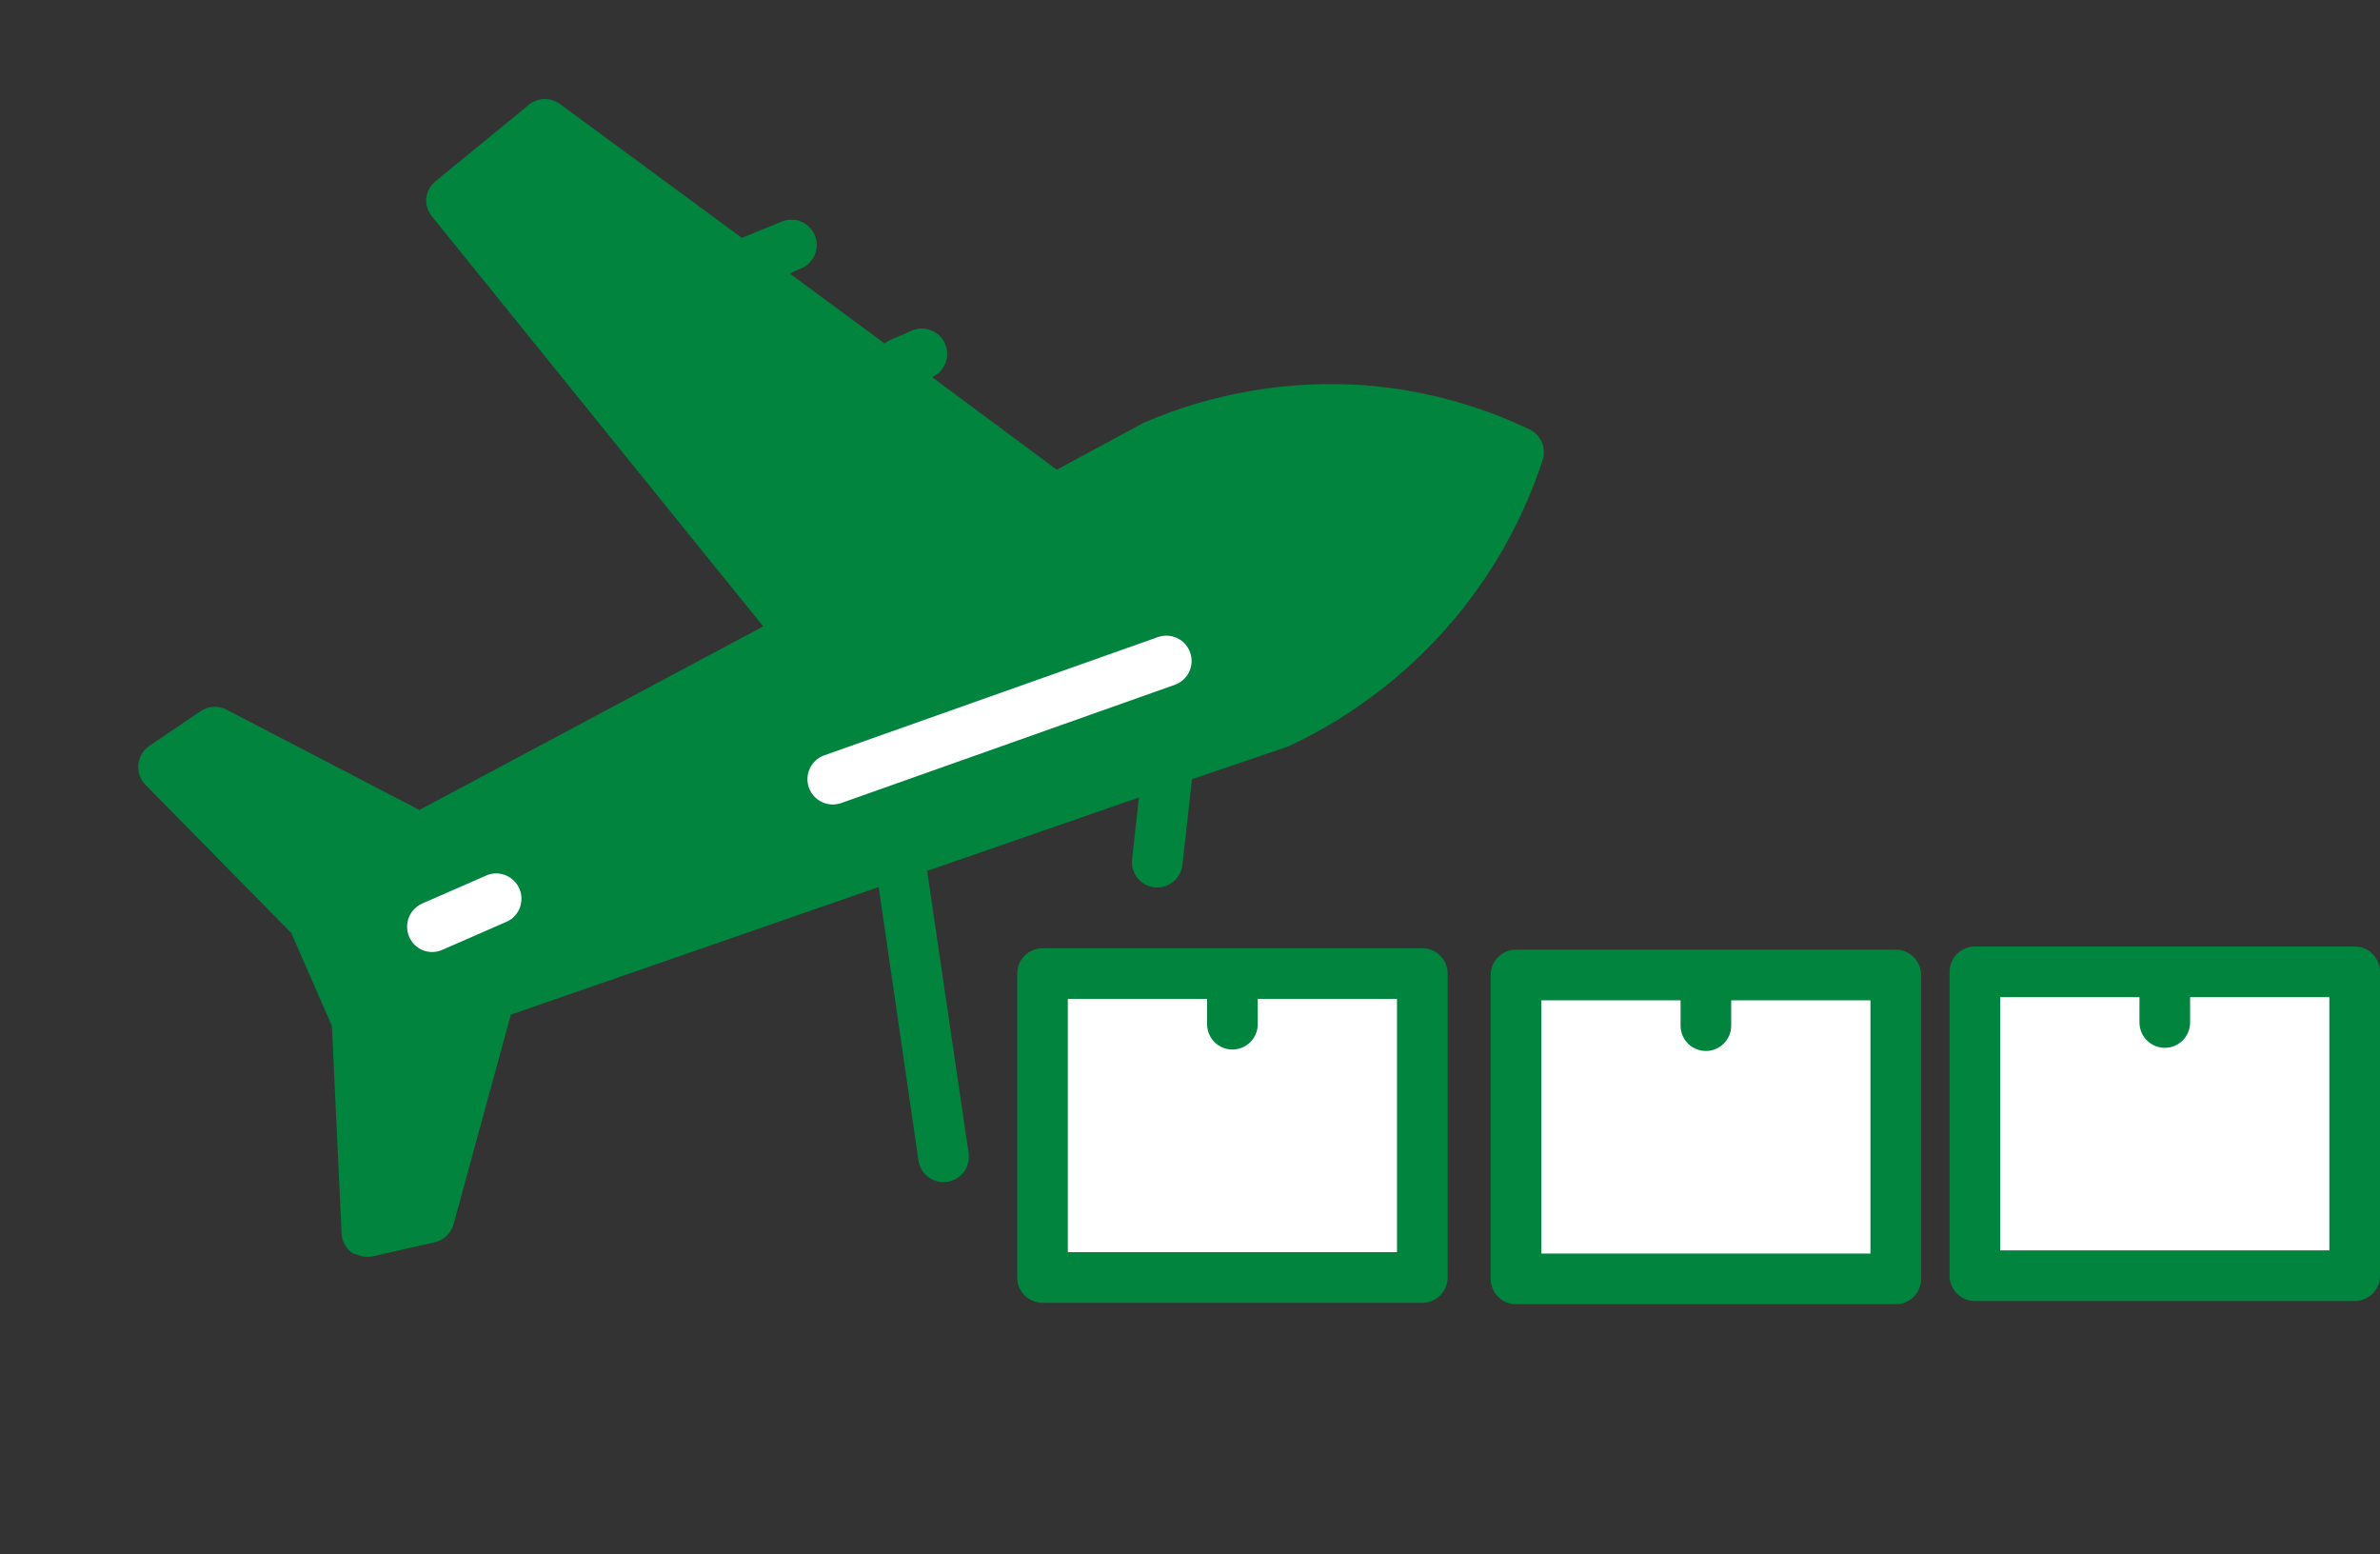
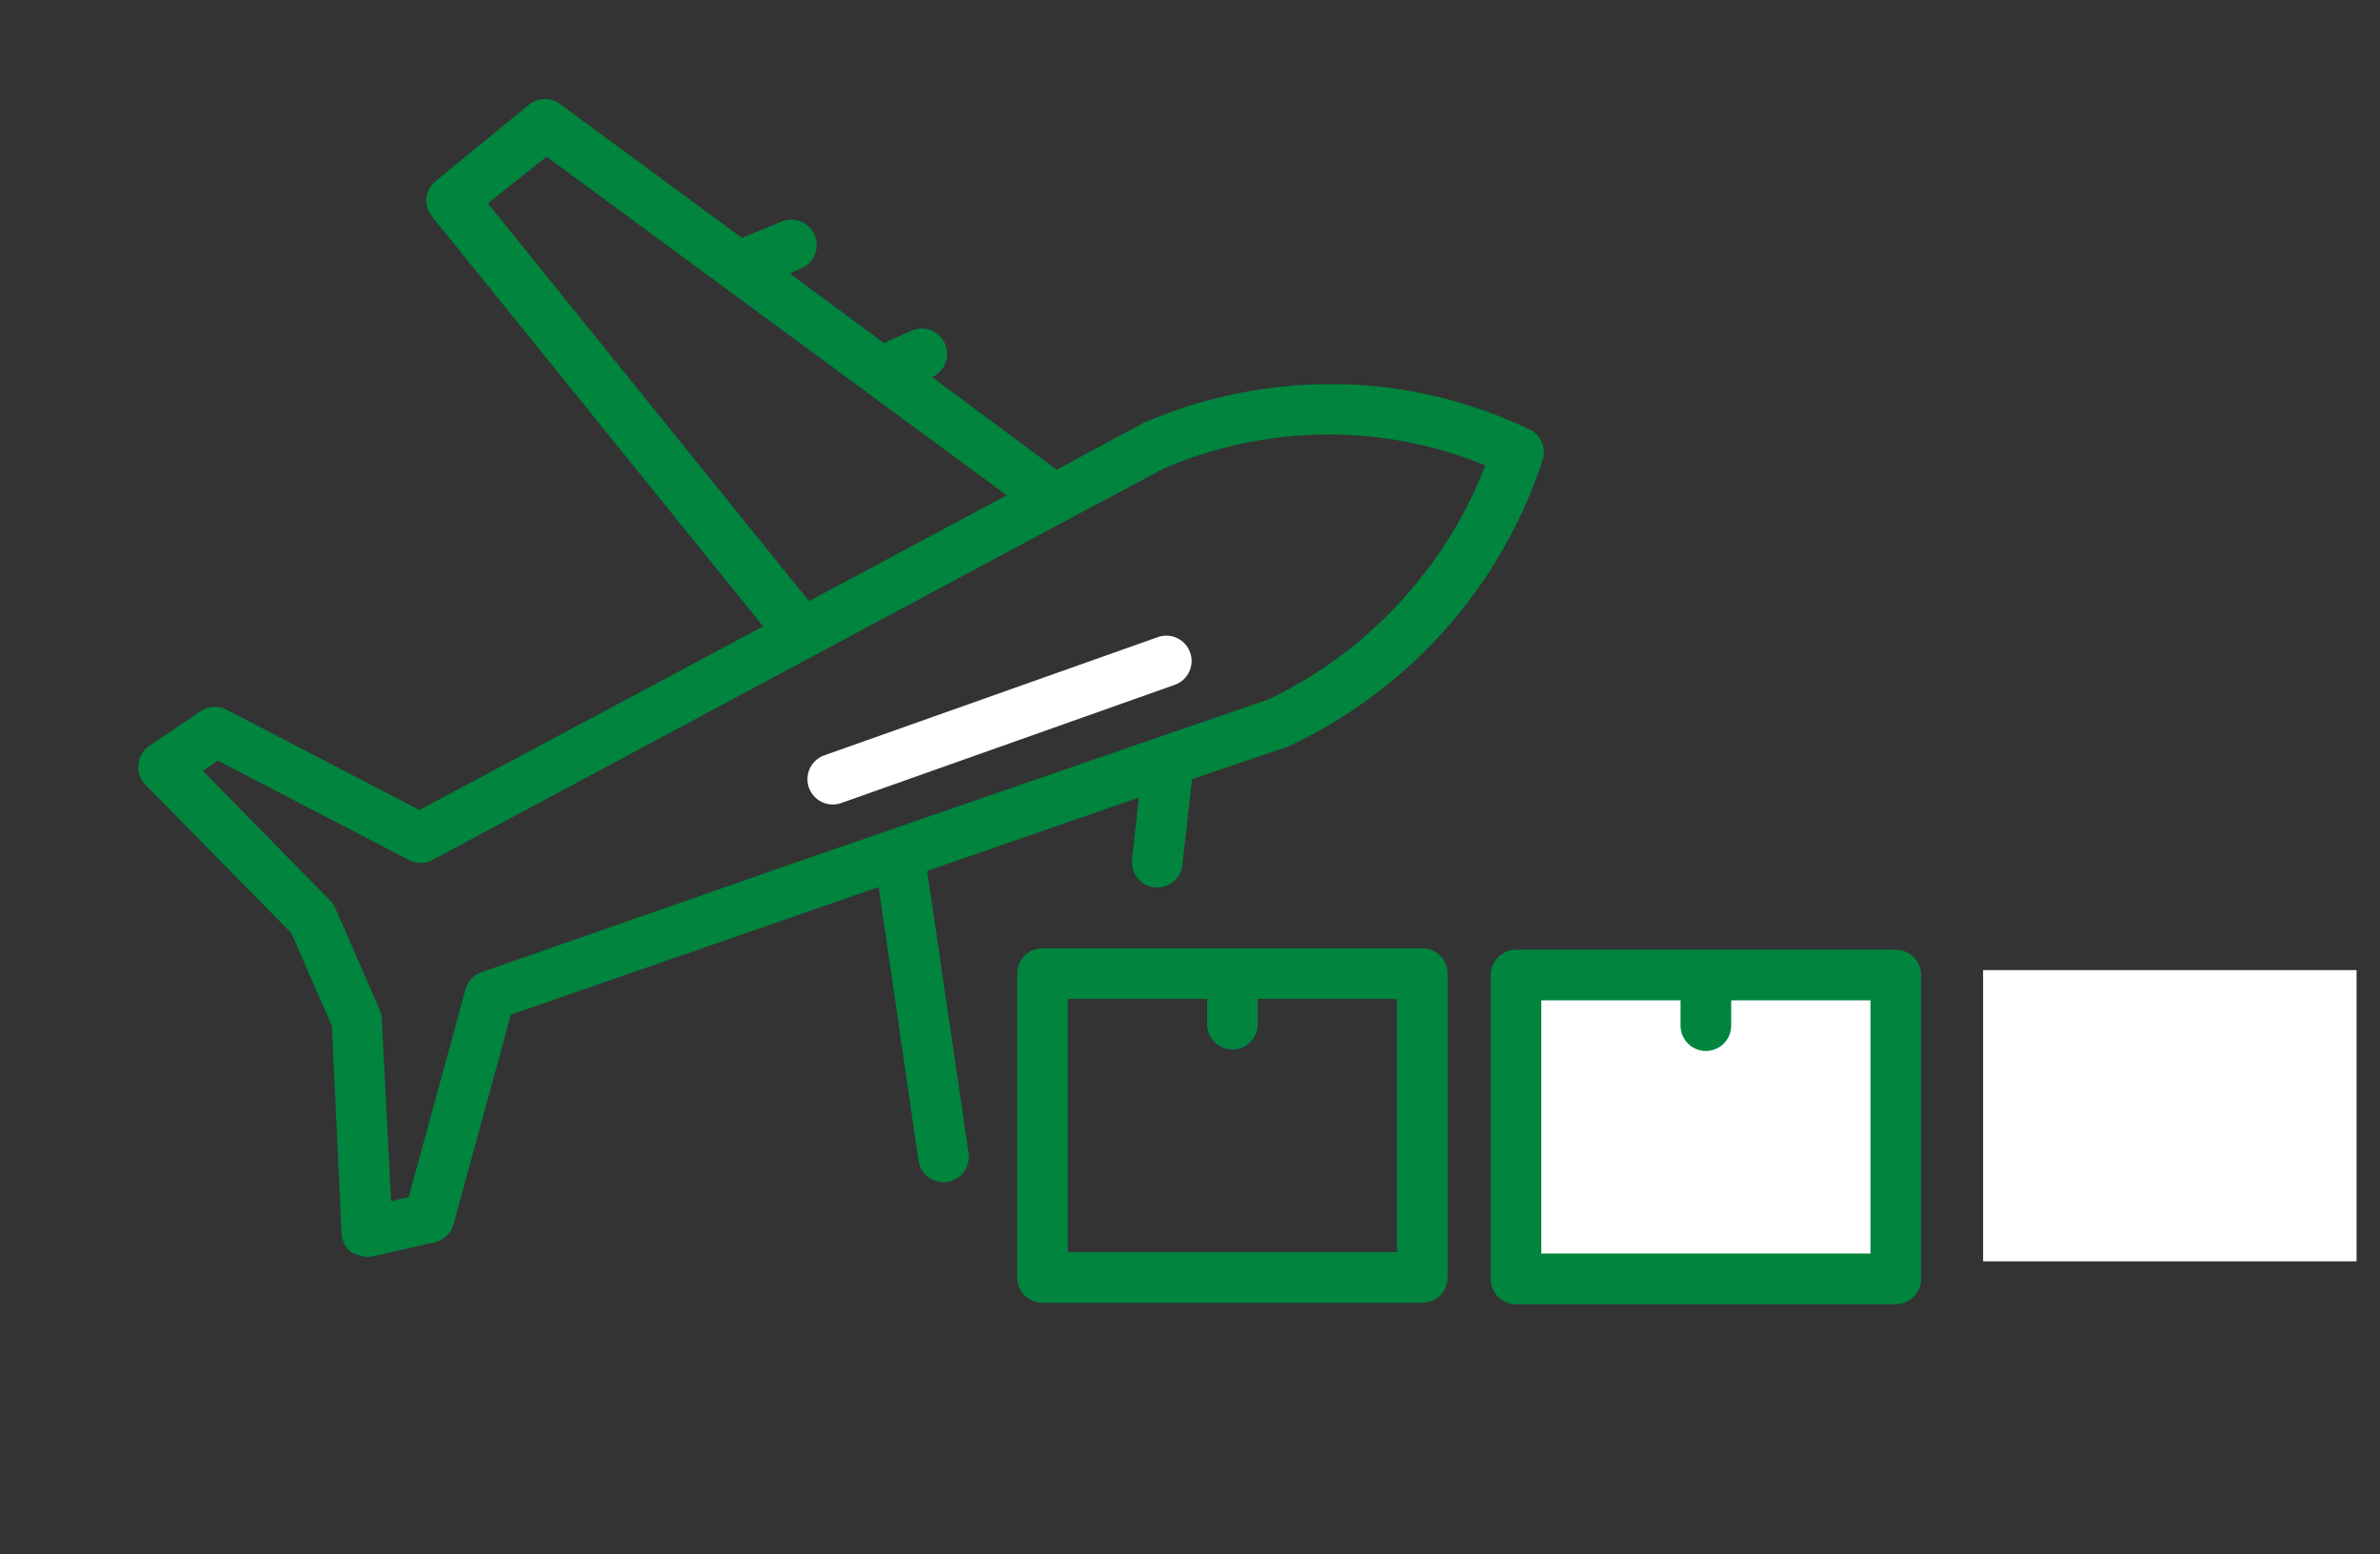
<svg xmlns="http://www.w3.org/2000/svg" width="752" height="491" viewBox="0 0 752 491" fill="none">
  <rect x="0" y="0" width="752" height="491" fill="#333333" stroke="none" />
  <rect x="479.596" y="307.452" width="118" height="92" fill="white" />
  <path d="M599 300H479C476.878 300 474.843 300.843 473.343 302.343C471.843 303.843 471 305.878 471 308V404C471 406.122 471.843 408.157 473.343 409.657C474.843 411.157 476.878 412 479 412H599C601.122 412 603.157 411.157 604.657 409.657C606.157 408.157 607 406.122 607 404V308C607 305.878 606.157 303.843 604.657 302.343C603.157 300.843 601.122 300 599 300ZM591 396H487V316H531V324C531 326.122 531.843 328.157 533.343 329.657C534.843 331.157 536.878 332 539 332C541.122 332 543.157 331.157 544.657 329.657C546.157 328.157 547 326.122 547 324V316H591V396Z" fill="#00843E" />
-   <rect x="332" y="309" width="118" height="92" fill="white" />
  <rect x="626.596" y="306.452" width="118" height="92" fill="white" />
-   <path d="M744 299H624C621.878 299 619.843 299.843 618.343 301.343C616.843 302.843 616 304.878 616 307V403C616 405.122 616.843 407.157 618.343 408.657C619.843 410.157 621.878 411 624 411H744C746.122 411 748.157 410.157 749.657 408.657C751.157 407.157 752 405.122 752 403V307C752 304.878 751.157 302.843 749.657 301.343C748.157 299.843 746.122 299 744 299ZM736 395H632V315H676V323C676 325.122 676.843 327.157 678.343 328.657C679.843 330.157 681.878 331 684 331C686.122 331 688.157 330.157 689.657 328.657C691.157 327.157 692 325.122 692 323V315H736V395Z" fill="#00843E" />
  <path d="M449.404 299.548H329.404C327.282 299.548 325.247 300.391 323.747 301.891C322.246 303.391 321.404 305.426 321.404 307.548V403.548C321.404 405.67 322.246 407.704 323.747 409.205C325.247 410.705 327.282 411.548 329.404 411.548H449.404C451.525 411.548 453.56 410.705 455.06 409.205C456.561 407.704 457.404 405.67 457.404 403.548V307.548C457.404 305.426 456.561 303.391 455.06 301.891C453.56 300.391 451.525 299.548 449.404 299.548ZM441.404 395.548H337.404V315.548H381.404V323.548C381.404 325.67 382.246 327.704 383.747 329.205C385.247 330.705 387.282 331.548 389.404 331.548C391.525 331.548 393.56 330.705 395.06 329.205C396.561 327.704 397.404 325.67 397.404 323.548V315.548H441.404V395.548Z" fill="#00843E" />
-   <path d="M325.519 154.538L171.693 42.745L146.239 66.606L252.12 199.359L132.336 262.528L102.074 250.676L73.333 230.829L59.242 233.902L54.501 246.007L98.863 294.525L114.685 325.422L120.053 387.129L136.755 385.615L155.663 316.769L415.363 226.775L446.101 201.762L464.207 176.097L476.605 144.438L456.12 136.416L396.563 130.811L348.455 154.929L325.519 154.538Z" fill="#00843E" />
-   <path d="M364.72 280.301C365.77 280.423 366.833 280.336 367.848 280.045C368.863 279.754 369.811 279.265 370.637 278.605C371.462 277.946 372.148 277.13 372.657 276.204C373.165 275.278 373.485 274.261 373.598 273.21L376.64 246.135L406.368 236.041L407.169 235.753C428.193 225.912 446.706 211.422 461.309 193.378C472.853 179.085 481.7 162.812 487.42 145.353C488.022 143.514 487.937 141.52 487.181 139.739C486.426 137.958 485.05 136.511 483.309 135.667C466.95 127.848 449.289 123.116 431.212 121.708C407.397 120.01 383.521 124.033 361.578 133.443L333.905 148.38L294.503 119.117C296.437 118.264 297.955 116.681 298.726 114.713C299.497 112.745 299.458 110.552 298.617 108.613C298.198 107.644 297.591 106.767 296.831 106.034C296.072 105.3 295.174 104.724 294.191 104.339C293.207 103.954 292.158 103.767 291.102 103.79C290.046 103.812 289.005 104.044 288.039 104.471L280.782 107.643C280.336 107.906 279.906 108.197 279.496 108.514L249.505 86.373L253.237 84.741C254.207 84.322 255.083 83.715 255.817 82.956C256.551 82.196 257.127 81.299 257.512 80.315C257.897 79.332 258.084 78.282 258.061 77.226C258.038 76.17 257.807 75.129 257.38 74.164C256.527 72.23 254.944 70.712 252.976 69.941C251.008 69.17 248.815 69.209 246.876 70.05L234.404 75.132L176.977 32.881C175.564 31.823 173.841 31.262 172.075 31.285C170.31 31.309 168.602 31.916 167.218 33.011L137.755 57.128C136.922 57.774 136.224 58.578 135.703 59.495C135.182 60.411 134.847 61.422 134.718 62.468C134.606 63.529 134.707 64.601 135.016 65.622C135.324 66.642 135.834 67.591 136.514 68.412L241.146 197.883L132.522 255.865L71.562 224.172C70.28 223.509 68.844 223.204 67.403 223.29C65.963 223.376 64.572 223.85 63.38 224.662L47.132 235.655C46.166 236.323 45.358 237.196 44.767 238.212C44.176 239.228 43.816 240.362 43.713 241.533C43.598 242.693 43.738 243.865 44.123 244.965C44.508 246.066 45.13 247.069 45.943 247.905L92.039 294.739L104.864 324.076L107.939 389.717C107.999 390.882 108.314 392.019 108.86 393.049C109.407 394.079 110.172 394.978 111.102 395.681C111.725 396.05 112.404 396.316 113.113 396.469C114.623 397.051 116.269 397.189 117.855 396.865L137.388 392.401C138.808 392.075 140.113 391.368 141.161 390.355C142.209 389.342 142.96 388.062 143.333 386.653L161.41 320.532L257.154 287.319L277.634 280.219L290.203 366.59C290.356 367.634 290.713 368.637 291.255 369.543C291.797 370.448 292.512 371.238 293.361 371.865C294.209 372.493 295.173 372.947 296.197 373.2C297.222 373.454 298.286 373.502 299.329 373.342C301.418 373.027 303.297 371.898 304.557 370.203C305.816 368.507 306.354 366.382 306.053 364.291L292.943 275.131L359.85 251.932L357.704 271.453C357.465 273.556 358.069 275.668 359.385 277.327C360.7 278.985 362.618 280.055 364.72 280.301ZM154.133 64.229L172.7 49.506L318.112 156.457L255.617 189.89L154.133 64.229ZM366.619 232.674L281.455 262.126L251.668 272.369L152.147 307.11C150.918 307.543 149.815 308.269 148.931 309.226C148.047 310.182 147.41 311.34 147.076 312.599L129.129 378.169L123.567 379.428L120.639 321.748C120.586 320.765 120.353 319.799 119.95 318.901L105.946 286.868C105.563 286.003 105.029 285.212 104.37 284.533L64.08 243.495L68.781 240.267L129.175 271.651C130.326 272.26 131.609 272.579 132.911 272.58C134.213 272.581 135.496 272.264 136.648 271.657L336.903 164.418L367.952 147.881C387.338 139.592 408.427 136.067 429.455 137.602C443.162 138.6 456.621 141.782 469.323 147.029C464.267 160.118 457.192 172.336 448.356 183.236C435.513 199.266 419.206 212.178 400.659 221.004L366.619 232.674Z" fill="#00843E" />
+   <path d="M364.72 280.301C365.77 280.423 366.833 280.336 367.848 280.045C368.863 279.754 369.811 279.265 370.637 278.605C371.462 277.946 372.148 277.13 372.657 276.204C373.165 275.278 373.485 274.261 373.598 273.21L376.64 246.135L406.368 236.041L407.169 235.753C428.193 225.912 446.706 211.422 461.309 193.378C472.853 179.085 481.7 162.812 487.42 145.353C488.022 143.514 487.937 141.52 487.181 139.739C486.426 137.958 485.05 136.511 483.309 135.667C466.95 127.848 449.289 123.116 431.212 121.708C407.397 120.01 383.521 124.033 361.578 133.443L333.905 148.38L294.503 119.117C296.437 118.264 297.955 116.681 298.726 114.713C299.497 112.745 299.458 110.552 298.617 108.613C298.198 107.644 297.591 106.767 296.831 106.034C296.072 105.3 295.174 104.724 294.191 104.339C293.207 103.954 292.158 103.767 291.102 103.79C290.046 103.812 289.005 104.044 288.039 104.471L280.782 107.643C280.336 107.906 279.906 108.197 279.496 108.514L249.505 86.373L253.237 84.741C254.207 84.322 255.083 83.715 255.817 82.956C256.551 82.196 257.127 81.299 257.512 80.315C257.897 79.332 258.084 78.282 258.061 77.226C258.038 76.17 257.807 75.129 257.38 74.164C256.527 72.23 254.944 70.712 252.976 69.941C251.008 69.17 248.815 69.209 246.876 70.05L234.404 75.132L176.977 32.881C175.564 31.823 173.841 31.262 172.075 31.285C170.31 31.309 168.602 31.916 167.218 33.011L137.755 57.128C136.922 57.774 136.224 58.578 135.703 59.495C135.182 60.411 134.847 61.422 134.718 62.468C134.606 63.529 134.707 64.601 135.016 65.622C135.324 66.642 135.834 67.591 136.514 68.412L241.146 197.883L132.522 255.865L71.562 224.172C70.28 223.509 68.844 223.204 67.403 223.29C65.963 223.376 64.572 223.85 63.38 224.662L47.132 235.655C46.166 236.323 45.358 237.196 44.767 238.212C44.176 239.228 43.816 240.362 43.713 241.533C43.598 242.693 43.738 243.865 44.123 244.965C44.508 246.066 45.13 247.069 45.943 247.905L92.039 294.739L104.864 324.076L107.939 389.717C107.999 390.882 108.314 392.019 108.86 393.049C109.407 394.079 110.172 394.978 111.102 395.681C111.725 396.05 112.404 396.316 113.113 396.469C114.623 397.051 116.269 397.189 117.855 396.865L137.388 392.401C138.808 392.075 140.113 391.368 141.161 390.355C142.209 389.342 142.96 388.062 143.333 386.653L161.41 320.532L257.154 287.319L277.634 280.219L290.203 366.59C290.356 367.634 290.713 368.637 291.255 369.543C291.797 370.448 292.512 371.238 293.361 371.865C294.209 372.493 295.173 372.947 296.197 373.2C297.222 373.454 298.286 373.502 299.329 373.342C301.418 373.027 303.297 371.898 304.557 370.203C305.816 368.507 306.354 366.382 306.053 364.291L292.943 275.131L359.85 251.932L357.704 271.453C357.465 273.556 358.069 275.668 359.385 277.327C360.7 278.985 362.618 280.055 364.72 280.301ZM154.133 64.229L172.7 49.506L318.112 156.457L255.617 189.89L154.133 64.229ZM366.619 232.674L251.668 272.369L152.147 307.11C150.918 307.543 149.815 308.269 148.931 309.226C148.047 310.182 147.41 311.34 147.076 312.599L129.129 378.169L123.567 379.428L120.639 321.748C120.586 320.765 120.353 319.799 119.95 318.901L105.946 286.868C105.563 286.003 105.029 285.212 104.37 284.533L64.08 243.495L68.781 240.267L129.175 271.651C130.326 272.26 131.609 272.579 132.911 272.58C134.213 272.581 135.496 272.264 136.648 271.657L336.903 164.418L367.952 147.881C387.338 139.592 408.427 136.067 429.455 137.602C443.162 138.6 456.621 141.782 469.323 147.029C464.267 160.118 457.192 172.336 448.356 183.236C435.513 199.266 419.206 212.178 400.659 221.004L366.619 232.674Z" fill="#00843E" />
  <path d="M366.064 201.183L260.219 238.688C258.283 239.444 256.716 240.924 255.852 242.815C254.988 244.706 254.894 246.859 255.59 248.818C256.286 250.778 257.717 252.389 259.58 253.311C261.444 254.233 263.593 254.393 265.573 253.758L371.418 216.253C373.354 215.497 374.921 214.017 375.785 212.126C376.649 210.235 376.743 208.082 376.047 206.123C375.351 204.164 373.92 202.553 372.057 201.631C370.193 200.709 368.044 200.548 366.064 201.183Z" fill="white" />
-   <path d="M154.138 276.358L133.405 285.422C131.471 286.274 129.953 287.857 129.182 289.825C128.411 291.793 128.451 293.986 129.291 295.925C130.117 297.867 131.677 299.405 133.631 300.202C134.618 300.584 135.671 300.766 136.729 300.738C137.787 300.71 138.829 300.472 139.795 300.039L160.527 290.975C162.306 290.028 163.661 288.445 164.323 286.541C164.985 284.638 164.904 282.556 164.097 280.709C163.29 278.863 161.816 277.389 159.97 276.583C158.123 275.776 156.041 275.696 154.138 276.358Z" fill="white" />
</svg>